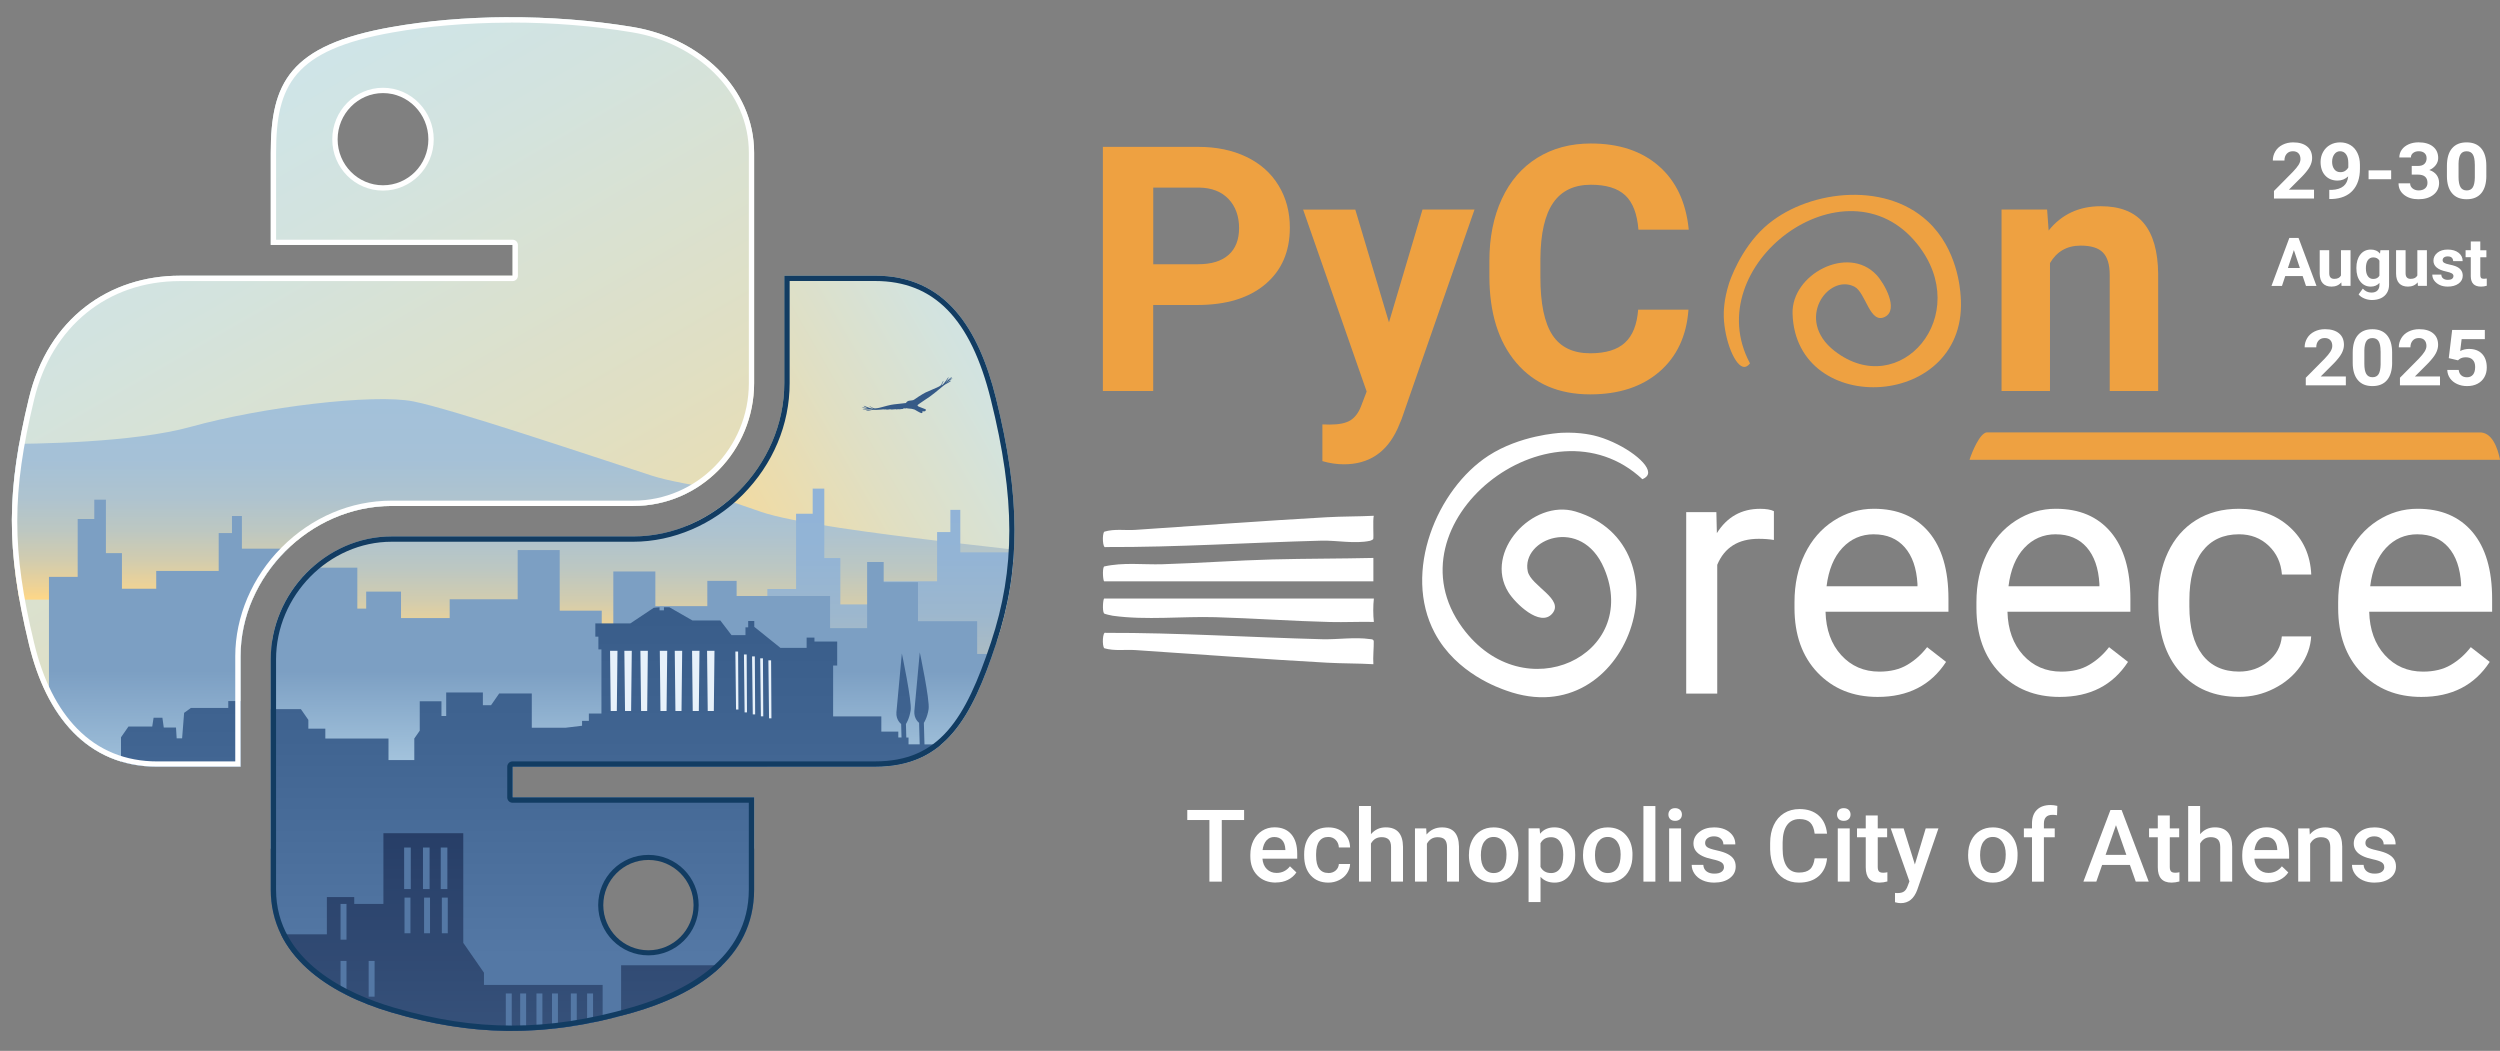
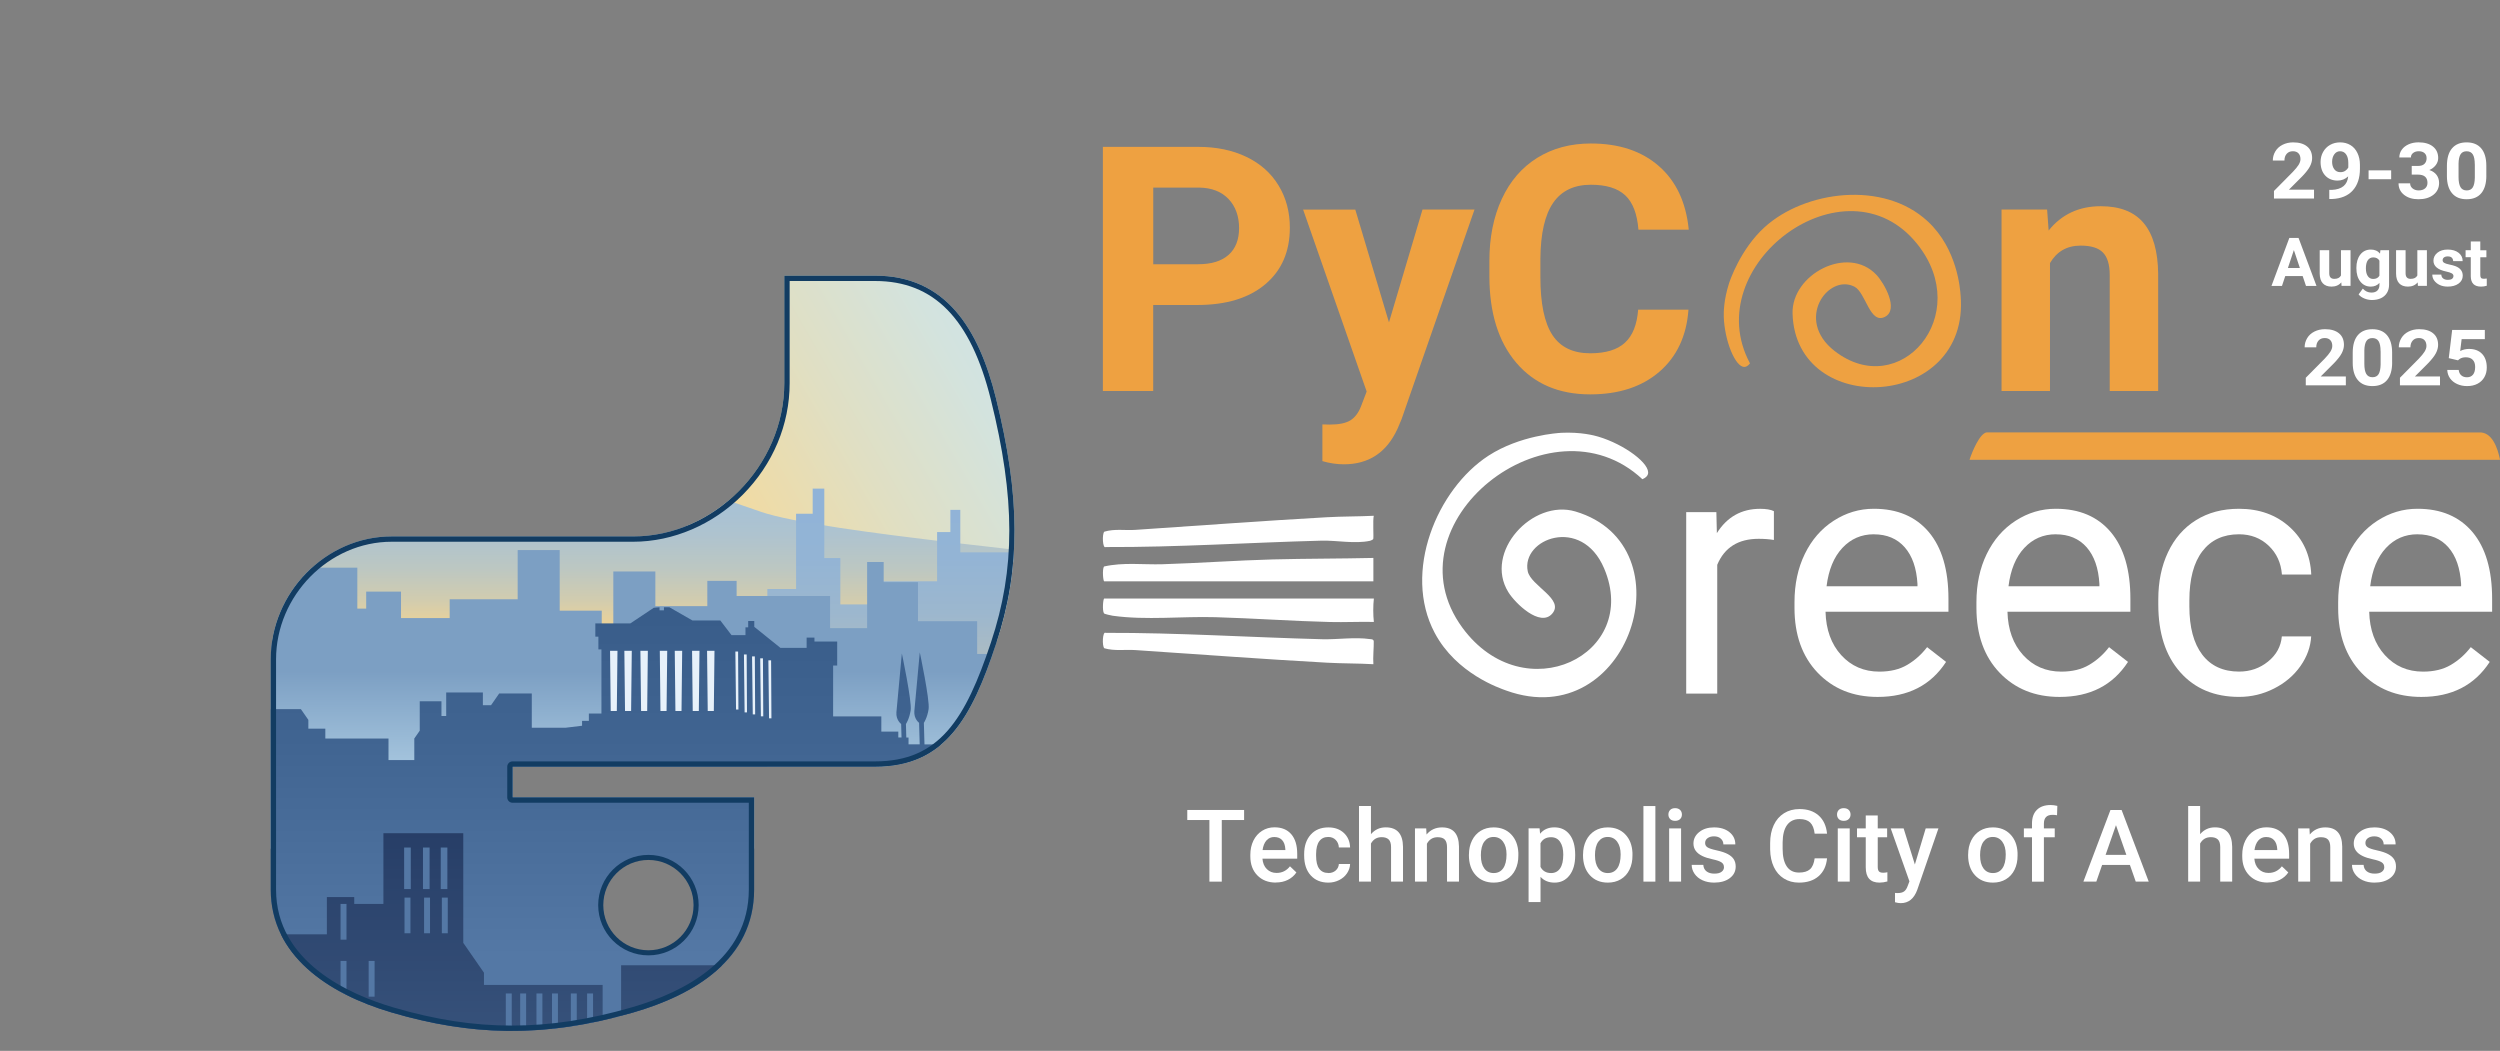
<svg xmlns="http://www.w3.org/2000/svg" id="Layer_1" version="1.1" viewBox="0 0 606.66 255">
  <rect x="0" y="0" width="606.66" height="255" fill="#808080" stroke="none" />
  <defs>
    <style>
      .st0 {
        fill: none;
      }

      .st1 {
        fill: url(#linear-gradient3);
      }

      .st2 {
        fill: url(#linear-gradient8);
      }

      .st3 {
        fill: url(#linear-gradient4);
      }

      .st4 {
        fill: url(#linear-gradient);
      }

      .st5 {
        clip-path: url(#clippath-1);
      }

      .st6 {
        fill: #fff;
      }

      .st7 {
        fill: #eea141;
      }

      .st8 {
        fill: #365a87;
      }

      .st9 {
        fill: #e7f1fa;
      }

      .st10 {
        fill: #5478a5;
      }

      .st11 {
        fill: url(#linear-gradient1);
      }

      .st11, .st12, .st13, .st14, .st15, .st16 {
        fill-rule: evenodd;
      }

      .st12 {
        fill: url(#linear-gradient2);
      }

      .st13 {
        fill: url(#linear-gradient7);
      }

      .st14 {
        fill: url(#linear-gradient5);
      }

      .st15 {
        fill: url(#linear-gradient6);
      }

      .st16 {
        fill: url(#linear-gradient9);
      }

      .st17 {
        fill: #123c62;
      }

      .st18 {
        clip-path: url(#clippath);
      }
    </style>
    <clipPath id="clippath">
-       <path class="st0" d="M123.08,4.17c-10.03.05-19.61.9-28.04,2.39-24.84,4.39-29.34,13.57-29.34,30.51v22.37h58.69v7.46H43.67c-17.06,0-31.99,10.25-36.66,29.75-5.39,22.35-5.63,36.3,0,59.65,4.17,17.37,14.13,29.75,31.19,29.75h20.18v-26.81c0-19.37,16.76-36.46,36.66-36.46h58.62c16.32,0,29.34-13.44,29.34-29.82v-55.88c0-15.91-13.42-27.85-29.34-30.51-10.08-1.68-20.54-2.44-30.58-2.39h0Z" />
-     </clipPath>
+       </clipPath>
    <linearGradient id="linear-gradient" x1="187.07" y1="99.34" x2="27.86" y2="375.12" gradientTransform="translate(0 324.33) scale(1 -1)" gradientUnits="userSpaceOnUse">
      <stop offset="0" stop-color="#ffd786" />
      <stop offset=".14" stop-color="#f3da9e" />
      <stop offset=".4" stop-color="#e0dfc3" />
      <stop offset=".63" stop-color="#d3e3de" />
      <stop offset=".84" stop-color="#cbe5ef" />
      <stop offset="1" stop-color="#c9e6f5" />
    </linearGradient>
    <linearGradient id="linear-gradient1" x1="165.27" y1="178.82" x2="165.27" y2="227.48" gradientTransform="translate(0 324.33) scale(1 -1)" gradientUnits="userSpaceOnUse">
      <stop offset="0" stop-color="#ffd786" />
      <stop offset=".07" stop-color="#ecd297" />
      <stop offset=".2" stop-color="#d1ccaf" />
      <stop offset=".35" stop-color="#bcc7c2" />
      <stop offset=".51" stop-color="#aec3cf" />
      <stop offset=".7" stop-color="#a5c1d7" />
      <stop offset="1" stop-color="#a3c1da" />
    </linearGradient>
    <linearGradient id="linear-gradient2" x1="123.4" y1="110.82" x2="123.4" y2="203.08" gradientTransform="translate(0 324.33) scale(1 -1)" gradientUnits="userSpaceOnUse">
      <stop offset="0" stop-color="#c9e6f5" />
      <stop offset=".55" stop-color="#7c9fc3" />
      <stop offset="1" stop-color="#7c9fc3" />
    </linearGradient>
    <linearGradient id="linear-gradient3" x1="165.84" y1="31.48" x2="165.84" y2="186.57" gradientTransform="translate(0 324.33) scale(1 -1)" gradientUnits="userSpaceOnUse">
      <stop offset="0" stop-color="#5478a5" />
      <stop offset=".39" stop-color="#5478a5" />
      <stop offset=".73" stop-color="#406491" />
      <stop offset="1" stop-color="#365a87" />
    </linearGradient>
    <clipPath id="clippath-1">
      <path class="st0" d="M190.32,66.9v26.06c0,20.2-17.13,37.21-36.66,37.21h-58.62c-16.06,0-29.34,13.74-29.34,29.82v55.88c0,15.91,13.83,25.26,29.34,29.82,18.58,5.46,36.39,6.45,58.62,0,14.78-4.28,29.34-12.89,29.34-29.82v-22.37h-58.62v-7.46h87.97c17.06,0,23.41-11.9,29.34-29.75,6.13-18.38,5.87-36.06,0-59.65-4.22-16.98-12.27-29.75-29.34-29.75h-22.03Z" />
    </clipPath>
    <linearGradient id="linear-gradient4" x1="-657.29" y1="-26.68" x2="-726.58" y2="93.35" gradientTransform="translate(182.9 788.01) rotate(90) scale(1 -1)" gradientUnits="userSpaceOnUse">
      <stop offset="0" stop-color="#ffd786" />
      <stop offset=".14" stop-color="#f3da9e" />
      <stop offset=".4" stop-color="#e0dfc3" />
      <stop offset=".63" stop-color="#d3e3de" />
      <stop offset=".84" stop-color="#cbe5ef" />
      <stop offset="1" stop-color="#c9e6f5" />
    </linearGradient>
    <linearGradient id="linear-gradient5" x1="191.72" y1="168.65" x2="191.72" y2="219.58" gradientTransform="translate(0 324.33) scale(1 -1)" gradientUnits="userSpaceOnUse">
      <stop offset="0" stop-color="#ffd786" />
      <stop offset=".07" stop-color="#ecd297" />
      <stop offset=".2" stop-color="#d1ccaf" />
      <stop offset=".35" stop-color="#bcc7c2" />
      <stop offset=".51" stop-color="#aec3cf" />
      <stop offset=".7" stop-color="#a5c1d7" />
      <stop offset="1" stop-color="#a3c1da" />
    </linearGradient>
    <linearGradient id="linear-gradient6" x1="297.74" y1="133.87" x2="297.74" y2="205.76" gradientTransform="translate(0 324.33) scale(1 -1)" gradientUnits="userSpaceOnUse">
      <stop offset="0" stop-color="#ffd786" />
      <stop offset=".11" stop-color="#e2cd9a" />
      <stop offset=".26" stop-color="#c4c4b0" />
      <stop offset=".42" stop-color="#adbcc2" />
      <stop offset=".58" stop-color="#9cb7ce" />
      <stop offset=".77" stop-color="#93b4d5" />
      <stop offset="1" stop-color="#90b3d8" />
    </linearGradient>
    <linearGradient id="linear-gradient7" x1="137.46" y1="118.39" x2="137.46" y2="196.66" gradientTransform="translate(0 324.33) scale(1 -1)" gradientUnits="userSpaceOnUse">
      <stop offset="0" stop-color="#c9e6f5" />
      <stop offset=".55" stop-color="#7c9fc3" />
      <stop offset="1" stop-color="#7c9fc3" />
    </linearGradient>
    <linearGradient id="linear-gradient8" x1="165.5" y1="31.87" x2="165.5" y2="186.96" gradientTransform="translate(0 324.33) scale(1 -1)" gradientUnits="userSpaceOnUse">
      <stop offset="0" stop-color="#5478a5" />
      <stop offset=".39" stop-color="#5478a5" />
      <stop offset=".73" stop-color="#406491" />
      <stop offset="1" stop-color="#365a87" />
    </linearGradient>
    <linearGradient id="linear-gradient9" x1="124.53" y1="26.17" x2="124.53" y2="122.14" gradientTransform="translate(0 324.33) scale(1 -1)" gradientUnits="userSpaceOnUse">
      <stop offset="0" stop-color="#5478a5" />
      <stop offset=".15" stop-color="#476793" />
      <stop offset=".36" stop-color="#3a5780" />
      <stop offset=".51" stop-color="#36517a" />
      <stop offset="1" stop-color="#273e67" />
    </linearGradient>
  </defs>
  <g>
    <g class="st18">
      <g>
        <g>
          <path class="st4" d="M8.44,209.78c-3.92,0-7.12-3.19-7.12-7.12V-19.74c.01-3.93,3.2-7.12,7.12-7.12h203.07c3.93,0,7.12,3.19,7.12,7.12v222.4c0,3.93-3.19,7.12-7.12,7.12H8.44ZM92.94,21.94c-6.43,0-11.66,5.32-11.66,11.87s5.23,11.8,11.66,11.8,11.66-5.29,11.66-11.8-5.23-11.87-11.66-11.87Z" />
          <path class="st6" d="M211.52-26.22c3.57,0,6.47,2.9,6.47,6.47v222.4c0,3.57-2.9,6.47-6.47,6.47H8.44c-3.57,0-6.47-2.9-6.47-6.47V-19.74c0-3.57,2.9-6.47,6.47-6.47h203.07M92.94,46.25c6.79,0,12.31-5.58,12.31-12.44s-5.52-12.51-12.31-12.51-12.31,5.61-12.31,12.51,5.52,12.44,12.31,12.44M211.52-27.51H8.44c-4.27,0-7.76,3.49-7.76,7.77v222.4c0,4.27,3.49,7.77,7.77,7.77h203.07c4.27,0,7.77-3.49,7.77-7.77V-19.74c-.01-4.28-3.5-7.77-7.77-7.77h0ZM92.94,44.96c-6.08,0-11.01-4.98-11.01-11.15s4.93-11.22,11.01-11.22,11.01,5.03,11.01,11.22-4.95,11.15-11.01,11.15h0Z" />
        </g>
        <path class="st11" d="M158.16,115.42c-15.41-5.01-48.2-16.08-57.84-18.01s-36.84,1.39-54.02,6.16C32.4,107.43,8.59,107.75,0,107.73v37.78h330.54c-11.08-.13-47.42-12.92-71.1-16.59-23.68-3.66-85.87-8.49-101.28-13.5Z" />
        <polygon class="st12" points="234.93 176.55 234.93 157.82 223.06 157.82 223.06 148.45 208.7 148.45 208.7 137.28 200.39 137.28 200.39 131.52 196.36 131.52 196.36 150.43 187.37 150.43 187.37 141.25 164.7 141.25 164.7 136.92 157.59 136.92 157.59 144.13 144.97 144.13 144.97 134.22 134.78 134.22 134.78 153.08 131.96 153.08 131.96 145.44 121.76 145.44 121.76 128.1 111.57 128.1 111.57 142.18 95.06 142.18 95.06 147.55 83.26 147.55 83.26 139.99 74.8 139.99 74.8 144.85 72.66 144.85 72.66 133.14 58.7 133.14 58.7 125.21 56.29 125.21 56.29 129.36 53.07 129.36 53.07 138.54 37.91 138.54 37.91 142.87 29.59 142.87 29.59 134.22 25.7 134.22 25.7 121.25 22.88 121.25 22.88 125.94 18.85 125.94 18.85 139.99 11.88 139.99 11.88 213.51 234.93 213.51 234.93 176.55" />
        <g>
          <path class="st1" d="M219.01,176.1s-1.32-.95-1.15-2.85c.16-1.9,1.32-14.25,1.32-14.25,0,0,2.47,11.64,2.14,13.78s-1.15,3.33-1.15,3.33l.09,3.28h.54v1.66h2.71l-.15-5.23s-1.32-.95-1.15-2.85c.16-1.9,1.32-14.25,1.32-14.25,0,0,2.47,11.64,2.14,13.78s-1.15,3.33-1.15,3.33l.15,5.23h9.24v1.42l6.1.48.25-.83s9.97.59,11.45.83,4.86,2.49,4.86,2.49l7.17.95,9.56,1.07.33,19.71s4.12,1.9,5.11,4.04,5.93,9.5,5.93,10.93,1.48,4.51,1.48,4.51l7.09,3.33,9.07,57.72H29.36v-108.79l1.81-2.61h5.77l.33-2.14h2.14l.33,2.38h2.97l.16,2.61h1.32l.49-6.18,1.65-1.19h9.06v-1.66h6.59v2.38h11.37l1.81,2.61v2.14h4.12v2.38h15.33v5.23h6.26v-5.23l1.32-1.9v-7.13h5.27v3.56h1.15v-5.7h8.9v3.09h1.98l1.98-2.85h7.91v8.31h8.24l3.96-.48v-1.19h1.65v-1.78h3.05v-15.56h-.74v-3.09h-.74v-3.21h8.49l5.69-3.8,1.4-.12v.74h1.07v-.74h1.32l5.6,3.21h6.76l2.72,3.56h3.38v-1.9h.66v-1.54h1.48v1.42l6.35,5.11h6.35v-2.49h1.9v.95h5.52v5.82h-.99v12.35h11.7v3.68h4.12v1.43h.78l-.09-3.28h0Z" />
          <path class="st9" d="M186.78,160.63h.66l.08,14.07h-.58l-.16-14.07h0ZM171.89,158.32h1.81l-.16,14.61h-1.48l-.16-14.61h0ZM168.25,158.32h1.81l-.16,14.61h-1.48l-.16-14.61h0ZM164.05,158.32h1.81l-.16,14.61h-1.48l-.16-14.61h0ZM160.42,158.32h1.81l-.16,14.61h-1.48l-.16-14.61h0ZM155.72,158.32h1.81l-.16,14.61h-1.48l-.17-14.61ZM151.83,158.32h1.81l-.16,14.61h-1.48l-.16-14.61h0ZM148.35,158.32h1.81l-.16,14.61h-1.48l-.16-14.61h0ZM178.77,158.49h.66l.08,14.07h-.58l-.16-14.07ZM180.85,159.21h.66l.08,14.07h-.58l-.16-14.07ZM182.83,159.68h.66l.08,14.07h-.58l-.17-14.07h0ZM184.8,160.16h.66l.08,14.07h-.58l-.16-14.07h0Z" />
        </g>
        <path class="st6" d="M123.95,5.47c10.09,0,20.02.8,29.5,2.38,7.71,1.28,14.79,4.81,19.95,9.93,5.44,5.4,8.32,12.08,8.32,19.3v55.88c0,15.73-12.58,28.53-28.05,28.53h-58.62c-9.93,0-19.41,4.03-26.71,11.35-7.15,7.16-11.25,16.79-11.25,26.41v25.52h-18.88c-7.77,0-14.33-2.68-19.5-7.97-4.79-4.9-8.3-11.89-10.43-20.79-5.45-22.62-5.45-36.42,0-59.04,4.25-17.74,17.82-28.76,35.4-28.76h80.71c.71,0,1.29-.58,1.29-1.29v-7.46c0-.71-.58-1.29-1.29-1.29h-57.39v-21.07c0-16.42,4.23-24.98,28.28-29.23,8.52-1.51,18.15-2.33,27.83-2.37h.86M123.95,4.17h-.87c-10.03.05-19.61.9-28.04,2.39-24.84,4.39-29.34,13.57-29.34,30.51v22.37h58.69v7.46H43.67c-17.06,0-31.99,10.25-36.66,29.75-5.39,22.35-5.63,36.3,0,59.65,4.17,17.37,14.13,29.75,31.19,29.75h20.18v-26.81c0-19.37,16.76-36.46,36.66-36.46h58.62c16.32,0,29.34-13.44,29.34-29.82v-55.88c0-15.91-13.42-27.85-29.34-30.51-9.79-1.63-19.94-2.4-29.71-2.4h0Z" />
      </g>
    </g>
    <g class="st5">
      <g>
        <rect class="st3" x="166.76" y="40.42" width="95.16" height="113.52" rx="6.75" ry="6.75" />
        <path class="st14" d="M184.61,124.18c-15.41-5.25-48.2-16.82-57.84-18.84-9.65-2.02-36.84,1.45-54.02,6.45-13.9,4.04-37.71,4.37-46.3,4.35v39.54h330.54c-11.08-.14-47.42-13.53-71.1-17.36s-85.87-8.89-101.28-14.13h0Z" />
        <polygon class="st15" points="409.26 190.45 409.26 166.11 397.39 166.11 397.39 153.93 383.03 153.93 383.03 139.41 374.72 139.41 374.72 131.92 370.69 131.92 370.69 156.51 361.7 156.51 361.7 144.57 339.03 144.57 339.03 138.95 331.91 138.95 331.91 148.31 319.3 148.31 319.3 135.43 309.11 135.43 309.11 159.95 306.29 159.95 306.29 150.02 296.09 150.02 296.09 127.47 285.89 127.47 285.89 145.77 269.39 145.77 269.39 152.76 257.58 152.76 257.58 142.93 249.13 142.93 249.13 149.25 246.99 149.25 246.99 134.03 233.03 134.03 233.03 123.73 230.62 123.73 230.62 129.11 227.4 129.11 227.4 141.05 212.24 141.05 212.24 146.67 203.92 146.67 203.92 135.43 200.03 135.43 200.03 118.57 197.21 118.57 197.21 124.66 193.18 124.66 193.18 142.93 186.21 142.93 186.21 190.46 409.26 190.46 409.26 190.45" />
        <polygon class="st13" points="248.99 174.58 248.99 158.69 237.12 158.69 237.12 150.74 222.76 150.74 222.76 141.27 214.44 141.27 214.44 136.38 210.42 136.38 210.42 152.43 201.43 152.43 201.43 144.63 178.75 144.63 178.75 140.96 171.64 140.96 171.64 147.08 159.03 147.08 159.03 138.67 148.83 138.67 148.83 154.67 146.02 154.67 146.02 148.19 135.82 148.19 135.82 133.48 125.62 133.48 125.62 145.42 109.12 145.42 109.12 149.98 97.31 149.98 97.31 143.56 88.86 143.56 88.86 147.69 86.71 147.69 86.71 137.75 72.76 137.75 72.76 131.03 70.34 131.03 70.34 134.55 67.12 134.55 67.12 142.34 51.96 142.34 51.96 146.01 43.64 146.01 43.64 138.67 39.75 138.67 39.75 127.67 36.94 127.67 36.94 131.64 32.91 131.64 32.91 143.56 25.93 143.56 25.93 205.94 248.99 205.94 248.99 174.58" />
        <path class="st2" d="M292.91,229.57l-7.09-3.33s-1.48-3.09-1.48-4.51-4.94-8.79-5.93-10.93-5.11-4.04-5.11-4.04l-.33-19.71-9.56-1.07-7.17-.95s-3.38-2.26-4.86-2.49c-1.48-.24-11.45-.83-11.45-.83l-.25.83-6.1-.48v-1.42h-9.24l-.15-5.23s.82-1.19,1.15-3.33c.33-2.14-2.14-13.78-2.14-13.78,0,0-1.15,12.35-1.32,14.25-.16,1.9,1.15,2.85,1.15,2.85l.15,5.23h-2.71v-1.66h-.54l-.09-3.28s.82-1.19,1.15-3.33c.33-2.14-2.14-13.78-2.14-13.78,0,0-1.15,12.35-1.32,14.25-.16,1.9,1.15,2.85,1.15,2.85l.09,3.28h-.78v-1.43h-4.12v-3.68h-11.7v-12.35h.99v-5.82h-5.52v-.95h-1.9v2.49h-6.35l-6.35-5.11v-1.42h-1.48v1.54h-.66v1.9h-3.38l-2.72-3.56h-6.76l-5.6-3.21h-1.32v.74h-1.07v-.74l-1.4.12-5.69,3.8h-8.49v3.21h.74v3.09h.74v15.56h-3.05v1.78h-1.65v1.19l-3.96.48h-8.24v-8.31h-7.91l-1.98,2.85h-1.98v-3.09h-8.9v5.7h-1.15v-3.56h-5.27v7.13l-1.32,1.9v5.23h-6.26v-5.23h-15.33v-2.38h-4.12v-2.14l-1.81-2.61h-11.37v-2.38h-6.59v1.66h-9.06l-1.65,1.19-.49,6.18h-1.32l-.16-2.61h-2.97l-.33-2.38h-2.14l-.33,2.14h-5.77l-1.81,2.61v108.79h272.94l-9.07-57.72h.01ZM157.35,230.79c-6.08,0-11.01-4.98-11.01-11.15s4.93-11.22,11.01-11.22,11.01,5.03,11.01,11.22-4.95,11.15-11.01,11.15Z" />
        <path class="st9" d="M186.46,160.24h.66l.08,14.07h-.58l-.16-14.07ZM171.57,157.92h1.81l-.16,14.61h-1.48l-.16-14.61h0ZM167.93,157.92h1.81l-.16,14.61h-1.48l-.16-14.61h0ZM163.73,157.92h1.81l-.16,14.61h-1.48l-.16-14.61h0ZM160.1,157.92h1.81l-.16,14.61h-1.48l-.16-14.61h0ZM155.4,157.92h1.81l-.16,14.61h-1.48l-.17-14.61ZM151.5,157.92h1.81l-.16,14.61h-1.48l-.16-14.61h0ZM148.03,157.92h1.81l-.16,14.61h-1.48l-.16-14.61h0ZM178.45,158.1h.66l.08,14.07h-.58l-.16-14.07h0ZM180.53,158.81h.66l.08,14.07h-.58l-.16-14.07ZM182.51,159.29h.66l.08,14.07h-.58l-.17-14.07h0ZM184.48,159.76h.66l.08,14.07h-.58l-.16-14.07h0Z" />
        <g>
          <polygon class="st16" points="7.2 298.16 7.2 216.91 12.4 216.91 12.94 209.67 14.73 209.67 14.73 206.05 21.55 206.05 21.55 217.17 32.31 217.17 32.31 226.73 79.32 226.73 79.32 217.68 85.96 217.68 85.96 219.36 93.04 219.36 93.04 202.19 112.42 202.19 112.42 228.8 117.44 236.04 117.44 239.01 146.24 239.01 146.24 246.89 150.72 246.89 150.72 234.23 184.99 234.23 184.99 242.76 195.4 242.76 195.4 236.3 197.55 233.19 219.8 233.19 219.8 239.91 224.82 239.91 224.82 236.81 230.38 236.81 241.86 236.81 241.86 298.16 7.2 298.16" />
          <path class="st10" d="M82.64,219.36h1.44v8.66h-1.44v-8.66ZM17.33,206.96h1.44v11.37h-1.44v-11.37ZM17.33,220.53h1.44v11.37h-1.44v-11.37h0ZM22.27,220.53h1.44v11.37h-1.44v-11.37h0ZM27.2,220.53h1.44v11.37h-1.44v-11.37h0ZM67.93,233.19h1.44v8.66h-1.44v-8.66ZM61.29,233.19h1.44v8.66h-1.44v-8.66ZM54.2,233.19h1.44v8.66h-1.44v-8.66ZM98.07,205.66h1.61v10.08h-1.61v-10.08ZM102.64,205.66h1.61v10.08h-1.61v-10.08ZM106.95,205.66h1.61v10.08h-1.61v-10.08ZM98.16,217.81h1.44v8.66h-1.44v-8.66ZM102.91,217.81h1.44v8.66h-1.44v-8.66ZM107.22,217.81h1.44v8.66h-1.44v-8.66ZM122.74,241.08h1.44v8.66h-1.44v-8.66ZM126.23,241.08h1.44v8.66h-1.44v-8.66ZM130.18,241.08h1.44v8.66h-1.44v-8.66ZM133.95,241.08h1.44v8.66h-1.44v-8.66ZM138.52,241.08h1.44v8.66h-1.44v-8.66ZM142.47,241.08h1.44v8.66h-1.44v-8.66ZM200.96,236.68h1.44v8.66h-1.44v-8.66ZM204.46,236.68h1.44v8.66h-1.44v-8.66ZM207.96,236.68h1.44v8.66h-1.44v-8.66ZM211.45,236.68h1.44v8.66h-1.44v-8.66ZM214.95,236.68h1.44v8.66h-1.44v-8.66ZM217.64,236.68h1.44v8.66h-1.44v-8.66ZM82.64,233.19h1.44v8.66h-1.44v-8.66ZM89.46,233.19h1.44v8.66h-1.44v-8.66Z" />
        </g>
-         <path class="st8" d="M223.8,99.79c.11.1.1.56-.29.44-.39-.12-1.55-.83-1.55-.83,0,0-.86-.27-1.15-.23-.15.02-.87-.11-.87-.11,0,0-.28.14-.6,0-.26.28-.48.19-.48.19,0,0-.69.13-.97.04-.21.14-.63.01-.63.01,0,0-.47.09-.58.05-.2.09-.69-.03-.69-.03,0,0-.88.16-1.02.03-.17.05-.65-.01-.65-.01,0,0-.57.08-.79.07-.22,0-.57.04-.82.05-.24.02-.53,0-.68-.02-.15-.03-.24.02-.49.06-.26.04-1.65.36-1.31.15s1.96-.23,1.26-.33c-.72.05-1.11.08-1.48.05s-.88-.06-.59-.14c.29-.08,1.6.13,1.1,0-.5-.12-1.67-.39-1.31-.39s1.66.35,1.22.17-1.09-.6-.75-.52.72.32,1.23.47c.52.14,1.22.33.9.15-.35-.14-1.01-.58-.79-.54.21.04.75.57,1.42.53s1.33-.24,1.67-.33c.34-.09,2.01-.57,2.8-.64l2.94-.33s.2-.49.8-.56c.61-.08.98-.1,1.16-.25.18-.15,1.88-1.29,2.8-1.75.92-.45,2.87-1.2,3.29-1.46.2-.13.29-.17.37-.25s.13-.18.26-.44l.34-.67s.1.06,0,.26c-.09.2-.42.85-.42.85,0,0,.43-.15,1-1.02.56-.87.72-1.04.74-.93.02.1-.67,1.14-.67,1.14,0,0,1.47-1.47,1.46-1.15-.45.41-.72.71-.72.71,0,0,.83-.63.86-.46-.33.31-1.85,1.27-1.85,1.27,0,0,1.48-.88,1.48-.68s-1.32.78-1.7,1.1c-.38.32-1.27,1.04-2.22,1.82-.96.77-1.43,1.09-2.31,1.66-.89.56-1.89,1.32-1.89,1.32,0,0,.08.27.31.36.22.09,1.14.46,1.42.55.29.08.37.24.31.31s-.08.28-.35.29-.53-.03-.53-.03h0Z" />
        <path class="st17" d="M212.35,68.19c14.29,0,23.22,9.14,28.09,28.77,5.97,24,5.98,41.07.03,58.93-6.22,18.72-12.54,28.87-28.12,28.87h-87.97c-.71,0-1.29.58-1.29,1.29v7.46c0,.71.58,1.29,1.29,1.29h57.33v21.07c0,16.82-15.45,24.83-28.41,28.58-10.26,2.98-19.79,4.42-29.13,4.42s-18.5-1.41-28.76-4.42c-10.61-3.12-28.42-10.99-28.42-28.58v-55.88c0-15.46,12.85-28.53,28.05-28.53h58.62c9.69,0,19.38-4.16,26.58-11.41,7.34-7.4,11.38-17.02,11.38-27.09v-24.77h20.73M212.35,66.9h-22.03v26.06c0,20.2-17.13,37.21-36.66,37.21h-58.62c-16.06,0-29.34,13.74-29.34,29.82v55.88c0,15.91,13.83,25.26,29.34,29.82,9.67,2.84,19.14,4.47,29.13,4.47,9.2,0,18.84-1.38,29.5-4.47,14.78-4.28,29.34-12.89,29.34-29.82v-22.37h-58.62v-7.46h87.97c17.06,0,23.41-11.9,29.34-29.75,6.13-18.38,5.87-36.06,0-59.65-4.22-16.98-12.27-29.75-29.34-29.75h-.01Z" />
        <path class="st17" d="M157.35,208.68c6.04,0,10.96,4.92,10.96,10.96s-4.92,10.96-10.96,10.96-10.96-4.92-10.96-10.96,4.92-10.96,10.96-10.96M157.35,207.45c-6.73,0-12.19,5.46-12.19,12.19s5.46,12.19,12.19,12.19,12.19-5.46,12.19-12.19-5.46-12.19-12.19-12.19h0Z" />
      </g>
    </g>
  </g>
  <g>
    <g>
      <path class="st7" d="M279.84,74.01v20.88h-12.21v-59.25h23.11c4.45,0,8.36.81,11.74,2.44,3.38,1.63,5.97,3.94,7.79,6.94s2.73,6.41,2.73,10.23c0,5.81-1.99,10.38-5.96,13.73s-9.48,5.03-16.5,5.03c0,0-10.7,0-10.7,0ZM279.84,64.12h10.91c3.23,0,5.69-.76,7.39-2.28s2.54-3.69,2.54-6.51-.85-5.25-2.56-7.04-4.07-2.71-7.08-2.77h-11.19v18.6h-.01Z" />
      <path class="st7" d="M337.05,78.24l8.14-27.39h12.62l-17.7,50.87-.98,2.32c-2.63,5.75-6.97,8.63-13.02,8.63-1.71,0-3.45-.26-5.21-.77v-8.91l1.79.04c2.22,0,3.89-.34,4.99-1.02,1.1-.68,1.96-1.8,2.58-3.38l1.38-3.62-15.42-44.15h12.66l8.18,27.39h0Z" />
      <path class="st7" d="M409.73,75.15c-.46,6.38-2.82,11.39-7.06,15.06-4.25,3.66-9.84,5.49-16.79,5.49-7.6,0-13.57-2.56-17.93-7.67-4.35-5.11-6.53-12.13-6.53-21.06v-3.62c0-5.7,1-10.72,3.01-15.06s4.88-7.67,8.61-9.99c3.73-2.32,8.06-3.48,13-3.48,6.84,0,12.34,1.83,16.52,5.49s6.59,8.8,7.24,15.42h-12.21c-.3-3.83-1.36-6.6-3.19-8.32-1.83-1.72-4.62-2.58-8.36-2.58-4.07,0-7.11,1.46-9.13,4.37-2.02,2.92-3.06,7.44-3.11,13.57v4.48c0,6.4.97,11.08,2.91,14.04s5,4.44,9.18,4.44c3.77,0,6.58-.86,8.44-2.58,1.86-1.72,2.92-4.39,3.19-8,0,0,12.21,0,12.21,0Z" />
    </g>
    <g>
      <path class="st6" d="M430.46,131.03c-1.14-.19-2.38-.28-3.7-.28-4.94,0-8.29,2.1-10.05,6.31v31.25h-7.53v-44.03h7.32l.12,5.09c2.47-3.93,5.97-5.9,10.5-5.9,1.46,0,2.58.19,3.34.57v7h0Z" />
      <path class="st6" d="M455.65,169.12c-5.97,0-10.82-1.96-14.57-5.88-3.74-3.92-5.62-9.16-5.62-15.73v-1.38c0-4.37.83-8.27,2.5-11.7s4-6.12,7-8.06,6.25-2.91,9.75-2.91c5.72,0,10.17,1.89,13.35,5.66,3.17,3.77,4.76,9.17,4.76,16.2v3.13h-29.83c.11,4.34,1.38,7.85,3.8,10.52,2.43,2.67,5.51,4.01,9.26,4.01,2.66,0,4.91-.54,6.75-1.63,1.84-1.08,3.46-2.52,4.84-4.31l4.6,3.58c-3.69,5.67-9.22,8.5-16.6,8.5h0ZM454.72,129.65c-3.04,0-5.59,1.11-7.65,3.32s-3.34,5.31-3.83,9.3h22.06v-.57c-.22-3.83-1.25-6.79-3.09-8.89-1.85-2.1-4.34-3.15-7.49-3.15h0Z" />
      <path class="st6" d="M499.8,169.12c-5.97,0-10.82-1.96-14.57-5.88-3.74-3.92-5.62-9.16-5.62-15.73v-1.38c0-4.37.83-8.27,2.5-11.7s4-6.12,7-8.06,6.25-2.91,9.75-2.91c5.72,0,10.17,1.89,13.35,5.66,3.17,3.77,4.76,9.17,4.76,16.2v3.13h-29.83c.11,4.34,1.38,7.85,3.8,10.52,2.43,2.67,5.51,4.01,9.26,4.01,2.66,0,4.91-.54,6.75-1.63,1.84-1.08,3.46-2.52,4.84-4.31l4.6,3.58c-3.69,5.67-9.22,8.5-16.6,8.5h.01ZM498.87,129.65c-3.04,0-5.59,1.11-7.65,3.32s-3.34,5.31-3.83,9.3h22.06v-.57c-.22-3.83-1.25-6.79-3.09-8.89-1.85-2.1-4.34-3.15-7.49-3.15h0Z" />
      <path class="st6" d="M543.34,162.97c2.69,0,5.03-.81,7.04-2.44,2.01-1.63,3.12-3.66,3.34-6.1h7.12c-.14,2.52-1,4.92-2.6,7.2s-3.74,4.1-6.41,5.45c-2.67,1.36-5.5,2.03-8.48,2.03-6,0-10.76-2-14.3-6s-5.31-9.47-5.31-16.42v-1.26c0-4.29.79-8.1,2.36-11.43s3.83-5.93,6.78-7.77c2.94-1.84,6.42-2.77,10.44-2.77,4.94,0,9.04,1.48,12.31,4.44s5.01,6.8,5.23,11.52h-7.12c-.22-2.85-1.3-5.19-3.24-7.02s-4.33-2.75-7.18-2.75c-3.82,0-6.79,1.38-8.89,4.13-2.1,2.75-3.15,6.73-3.15,11.94v1.42c0,5.07,1.04,8.98,3.13,11.72s5.07,4.11,8.95,4.11h-.02Z" />
      <path class="st6" d="M587.58,169.12c-5.97,0-10.82-1.96-14.57-5.88-3.74-3.92-5.62-9.16-5.62-15.73v-1.38c0-4.37.83-8.27,2.5-11.7s4-6.12,7-8.06,6.25-2.91,9.75-2.91c5.72,0,10.17,1.89,13.35,5.66,3.17,3.77,4.76,9.17,4.76,16.2v3.13h-29.83c.11,4.34,1.38,7.85,3.8,10.52,2.43,2.67,5.51,4.01,9.26,4.01,2.66,0,4.91-.54,6.75-1.63,1.84-1.08,3.46-2.52,4.84-4.31l4.6,3.58c-3.69,5.67-9.22,8.5-16.6,8.5h.01ZM586.64,129.65c-3.04,0-5.59,1.11-7.65,3.32s-3.34,5.31-3.83,9.3h22.06v-.57c-.22-3.83-1.25-6.79-3.09-8.89-1.85-2.1-4.34-3.15-7.49-3.15h0Z" />
    </g>
    <path class="st6" d="M333.27,161.16c-.13-1.59.13-4.2.09-5.51-.02-.58-.7-.54-.88-.56-3.78-.54-7.77.12-11.58.03-17.51-.45-35.04-1.6-52.59-1.55-.76-.49-.92,3.2-.33,3.74,2.51.72,5.02.27,7.53.44,15.49,1.04,31,2.2,46.49,3.06,3.75.21,7.51.15,11.27.37v-.02Z" />
    <path class="st6" d="M333.39,145.24h-65.43c-.27,0-.52,2.9-.06,3.6.1.16,1.81.54,2.13.58,8.16,1.13,16.75.11,24.96.35,9.24.27,18.51.94,27.74,1.17,3.55.09,7.11-.1,10.66-.02-.2-1.69-.2-3.97,0-5.68h0Z" />
    <path class="st6" d="M333.27,135.39c-8.14.19-16.27.15-24.41.36-8.91.24-17.86.9-26.77,1.17-4.73.14-9.47-.52-14.19.55-.46.7-.21,3.6.06,3.6h65.31v-5.68h0Z" />
    <path class="st6" d="M333.39,125.16c-3.83.19-7.67.14-11.51.36-15.44.87-30.92,2.03-46.37,3.06-2.51.17-5.02-.31-7.53.44-.58.53-.42,4.22.33,3.73,17.46.07,34.91-1.1,52.34-1.55,3.82-.1,8.07.83,11.82.03.14-.03.74-.3.77-.43.13-.49-.14-4.64.13-5.64h.02Z" />
    <path class="st7" d="M418.29,76.71c.16,5.88,2.78,12.4,5.02,12.33.36-.01.82-.19,1.35-.86-12.76-23.8,23.17-50.63,40.55-29.01,13.92,17.31-4.21,38.34-20.06,25.97-9.69-7.56-1.53-18.77,4.81-15.6,2.84,1.42,3.74,9.22,7.44,7.35,3.45-1.74-.12-8.16-2.09-10.23-6.9-7.29-20.61-.12-20.32,9.45.75,25.56,43.15,23.34,40.78-4.43-.12-1.44-.72-11.24-7.99-17.98-10.8-10.01-29.84-7.38-39.54,1.4-5.95,5.38-8.53,13.21-8.67,13.66-1.33,4.18-1.29,7.19-1.27,7.95h0Z" />
    <path class="st6" d="M378.72,105.04c-.54.03-9.88.58-17.52,5.54-12.47,8.09-20.9,28.23-13.05,43,5.28,9.95,15.87,13.45,17.41,14.01,29.8,10.7,44.58-35.2,16.74-43.47-10.43-3.1-22.28,9.86-16.29,19.56,1.7,2.76,7.7,8.55,10.62,5.27,3.13-3.53-5.16-6.78-5.9-10.31-1.64-7.88,13.05-13.57,18.52-.74,8.96,21.01-19.4,34.78-34.35,14.46-18.67-25.38,21.24-57,43.65-36.07.89-.38,1.23-.84,1.34-1.23.73-2.44-5.67-7.22-12.07-9.11-.83-.24-4.12-1.17-9.1-.92h0Z" />
    <path class="st7" d="M606.66,111.57c-.52-2.71-1.88-6.85-5.11-6.63l-119.43-.02c-1.7.21-3.53,4.63-4.19,6.65h128.73Z" />
    <path class="st7" d="M496.76,50.85l.37,5.09c3.15-3.93,7.37-5.9,12.66-5.9,4.67,0,8.14,1.37,10.42,4.11s3.44,6.84,3.5,12.29v28.44h-11.76v-28.16c0-2.5-.54-4.31-1.63-5.43-1.08-1.13-2.89-1.69-5.41-1.69-3.31,0-5.79,1.41-7.45,4.23v31.05h-11.76v-44.03h11.07,0Z" />
  </g>
  <g>
    <path class="st6" d="M561.52,48.17h-9.71v-1.83l4.58-4.63c.63-.65,1.09-1.22,1.4-1.71.3-.49.45-.95.45-1.38,0-.6-.16-1.07-.48-1.41-.32-.34-.77-.51-1.36-.51-.64,0-1.14.21-1.5.62-.37.42-.55.96-.55,1.64h-2.82c0-.82.21-1.56.62-2.24s.99-1.21,1.75-1.59,1.6-.58,2.56-.58c1.46,0,2.59.33,3.4,1,.81.66,1.21,1.6,1.21,2.81,0,.66-.18,1.34-.54,2.03s-.99,1.49-1.87,2.41l-3.22,3.22h6.09v2.15h-.01Z" />
    <path class="st6" d="M569.82,42.8c-.73.68-1.59,1.02-2.57,1.02-1.25,0-2.25-.41-3-1.22s-1.13-1.91-1.13-3.3c0-.88.2-1.69.61-2.42.41-.73.97-1.31,1.7-1.72.73-.41,1.54-.61,2.45-.61s1.76.22,2.49.66,1.29,1.08,1.69,1.91c.4.83.61,1.78.61,2.85v.99c0,2.24-.59,4-1.76,5.28s-2.84,1.96-4.99,2.05h-.69v-2.21h.62c2.44-.11,3.77-1.2,3.97-3.27h0ZM567.94,41.78c.45,0,.84-.11,1.17-.33.33-.22.58-.49.74-.8v-1.1c0-.9-.18-1.6-.54-2.1s-.85-.75-1.46-.75c-.56,0-1.03.24-1.39.73s-.54,1.1-.54,1.84.18,1.33.53,1.8.85.71,1.49.71Z" />
    <path class="st6" d="M580.25,43.49h-5.48v-2.15h5.48v2.15Z" />
    <path class="st6" d="M585.25,40.27h1.5c.71,0,1.24-.17,1.58-.51.34-.34.52-.79.52-1.35s-.17-.96-.51-1.26-.81-.45-1.41-.45c-.54,0-.99.14-1.35.42s-.54.64-.54,1.09h-2.81c0-.7.2-1.33.6-1.89.4-.56.96-.99,1.67-1.31.72-.31,1.51-.47,2.37-.47,1.5,0,2.67.34,3.52,1.02.85.68,1.27,1.62,1.27,2.81,0,.61-.2,1.18-.59,1.7-.4.52-.91.91-1.56,1.19.8.27,1.39.68,1.78,1.22s.59,1.18.59,1.92c0,1.19-.46,2.15-1.38,2.87s-2.13,1.08-3.64,1.08c-1.41,0-2.57-.35-3.47-1.06-.9-.71-1.35-1.64-1.35-2.8h2.81c0,.5.2.92.6,1.24.4.32.89.48,1.47.48.67,0,1.19-.17,1.57-.5s.57-.78.57-1.33c0-1.34-.78-2.01-2.33-2.01h-1.49v-2.1Z" />
    <path class="st6" d="M603.35,42.61c0,1.86-.41,3.28-1.22,4.26s-2,1.48-3.56,1.48-2.72-.48-3.54-1.45c-.82-.97-1.24-2.35-1.25-4.15v-2.47c0-1.88.41-3.3,1.23-4.27.82-.97,2-1.46,3.54-1.46s2.72.48,3.54,1.44,1.24,2.34,1.25,4.15v2.47h.01ZM600.54,39.9c0-1.11-.16-1.92-.48-2.43s-.82-.76-1.5-.76-1.15.24-1.46.72-.48,1.24-.5,2.27v3.27c0,1.1.16,1.91.47,2.44s.82.8,1.51.8,1.18-.26,1.49-.77c.3-.51.46-1.29.48-2.34v-3.19h0Z" />
    <path class="st6" d="M569.24,93.5h-9.71v-1.83l4.58-4.63c.63-.65,1.09-1.22,1.4-1.71.3-.49.45-.95.45-1.38,0-.6-.16-1.07-.48-1.41-.32-.34-.77-.51-1.36-.51-.64,0-1.14.21-1.5.62-.37.42-.55.96-.55,1.64h-2.82c0-.82.21-1.56.62-2.24s.99-1.21,1.75-1.59,1.6-.58,2.56-.58c1.46,0,2.59.33,3.4,1,.81.66,1.21,1.6,1.21,2.81,0,.66-.18,1.34-.54,2.03s-.99,1.49-1.87,2.41l-3.22,3.22h6.09v2.15h-.01Z" />
    <path class="st6" d="M580.49,87.95c0,1.86-.41,3.28-1.22,4.26s-2,1.48-3.56,1.48-2.72-.48-3.54-1.45c-.82-.97-1.24-2.35-1.25-4.15v-2.47c0-1.88.41-3.3,1.23-4.27.82-.97,2-1.46,3.54-1.46s2.72.48,3.54,1.44,1.24,2.34,1.25,4.15v2.47h.01ZM577.68,85.23c0-1.11-.16-1.92-.48-2.43s-.82-.76-1.5-.76-1.15.24-1.46.72-.48,1.24-.5,2.27v3.27c0,1.1.16,1.91.47,2.44s.82.8,1.51.8,1.18-.26,1.49-.77c.3-.51.46-1.29.48-2.34v-3.19h0Z" />
    <path class="st6" d="M592.09,93.5h-9.71v-1.83l4.58-4.63c.63-.65,1.09-1.22,1.4-1.71.3-.49.45-.95.45-1.38,0-.6-.16-1.07-.48-1.41-.32-.34-.77-.51-1.36-.51-.64,0-1.14.21-1.5.62-.37.42-.55.96-.55,1.64h-2.82c0-.82.21-1.56.62-2.24s.99-1.21,1.75-1.59,1.6-.58,2.56-.58c1.46,0,2.59.33,3.4,1,.81.66,1.21,1.6,1.21,2.81,0,.66-.18,1.34-.54,2.03s-.99,1.49-1.87,2.41l-3.22,3.22h6.09v2.15h-.01Z" />
    <path class="st6" d="M594.23,86.9l.82-6.83h7.93v2.22h-5.63l-.35,2.89c.67-.34,1.38-.51,2.13-.51,1.35,0,2.41.4,3.17,1.19s1.15,1.9,1.15,3.33c0,.87-.19,1.64-.58,2.33s-.94,1.22-1.66,1.6-1.57.57-2.55.57c-.86,0-1.65-.16-2.38-.49-.73-.33-1.31-.79-1.74-1.39-.42-.6-.65-1.28-.68-2.04h2.78c.06.56.26.99.62,1.31s.82.47,1.39.47c.63,0,1.12-.22,1.47-.65.34-.43.51-1.05.51-1.84s-.2-1.35-.59-1.75-.96-.61-1.68-.61c-.67,0-1.21.17-1.62.5l-.27.24-2.24-.53h0Z" />
  </g>
  <g>
    <path class="st6" d="M558.76,66.99h-4.21l-.8,2.4h-2.55l4.34-11.66h2.23l4.36,11.66h-2.55l-.81-2.4ZM555.19,65.04h2.91l-1.46-4.36-1.45,4.36Z" />
    <path class="st6" d="M568.16,68.51c-.57.69-1.36,1.04-2.37,1.04-.93,0-1.64-.27-2.13-.8s-.74-1.32-.75-2.35v-5.68h2.31v5.6c0,.9.41,1.35,1.23,1.35s1.32-.27,1.62-.82v-6.14h2.32v8.66h-2.18l-.06-.88Z" />
    <path class="st6" d="M571.81,64.99c0-1.33.32-2.4.95-3.21.63-.81,1.49-1.22,2.56-1.22.95,0,1.69.33,2.22.98l.1-.82h2.1v8.38c0,.76-.17,1.42-.52,1.98-.34.56-.83.99-1.45,1.28-.62.29-1.36.44-2.19.44-.64,0-1.25-.13-1.86-.38-.6-.25-1.06-.58-1.37-.98l1.02-1.41c.58.65,1.28.97,2.1.97.61,0,1.09-.16,1.43-.49.34-.33.51-.79.51-1.4v-.46c-.53.6-1.24.9-2.11.9-1.04,0-1.88-.41-2.53-1.22-.64-.81-.96-1.89-.96-3.24v-.1ZM574.12,65.17c0,.79.16,1.4.47,1.85.31.45.75.67,1.3.67.71,0,1.21-.26,1.51-.79v-3.65c-.31-.53-.81-.79-1.5-.79-.55,0-.99.23-1.31.68-.32.45-.48,1.13-.48,2.04Z" />
    <path class="st6" d="M586.69,68.51c-.57.69-1.36,1.04-2.37,1.04-.93,0-1.64-.27-2.13-.8s-.74-1.32-.75-2.35v-5.68h2.31v5.6c0,.9.41,1.35,1.23,1.35s1.32-.27,1.62-.82v-6.14h2.32v8.66h-2.18l-.06-.88Z" />
    <path class="st6" d="M595.37,67c0-.28-.14-.51-.42-.67-.28-.16-.73-.31-1.35-.44-2.06-.43-3.09-1.31-3.09-2.63,0-.77.32-1.41.96-1.93.64-.52,1.47-.77,2.5-.77,1.1,0,1.98.26,2.64.78.66.52.99,1.19.99,2.02h-2.31c0-.33-.11-.6-.32-.82-.21-.22-.55-.32-1-.32-.39,0-.69.09-.91.26s-.32.4-.32.67c0,.26.12.46.36.62.24.16.65.29,1.23.41.58.12,1.06.24,1.46.39,1.22.45,1.83,1.23,1.83,2.33,0,.79-.34,1.43-1.02,1.92-.68.49-1.55.73-2.63.73-.73,0-1.37-.13-1.93-.39s-1-.61-1.33-1.06-.48-.94-.48-1.46h2.19c.02.41.17.73.46.94.28.22.66.33,1.14.33.44,0,.78-.08,1-.25s.34-.39.34-.66Z" />
    <path class="st6" d="M601.88,58.6v2.13h1.48v1.7h-1.48v4.32c0,.32.06.55.18.69.12.14.36.21.71.21.26,0,.48-.02.68-.06v1.75c-.45.14-.92.21-1.4.21-1.62,0-2.45-.82-2.48-2.46v-4.67h-1.26v-1.7h1.26v-2.13h2.31Z" />
  </g>
  <g>
    <path class="st6" d="M301.9,198.99h-5.42v14.95h-3v-14.95h-5.37v-2.44h13.79v2.44Z" />
    <path class="st6" d="M309.59,214.17c-1.84,0-3.33-.58-4.47-1.74-1.14-1.16-1.71-2.7-1.71-4.63v-.36c0-1.29.25-2.44.75-3.46.5-1.01,1.2-1.8,2.1-2.37s1.9-.85,3.01-.85c1.76,0,3.12.56,4.08,1.68.96,1.12,1.44,2.71,1.44,4.76v1.17h-8.44c.09,1.07.44,1.91,1.07,2.53s1.41.93,2.36.93c1.33,0,2.41-.54,3.25-1.61l1.56,1.49c-.52.77-1.21,1.37-2.07,1.8-.86.43-1.83.64-2.91.64ZM309.25,203.11c-.8,0-1.44.28-1.93.84-.49.56-.8,1.33-.94,2.33h5.53v-.21c-.06-.97-.32-1.71-.78-2.2-.45-.5-1.08-.75-1.89-.75Z" />
    <path class="st6" d="M322.33,211.86c.72,0,1.33-.21,1.8-.63s.73-.94.76-1.56h2.73c-.03.8-.28,1.55-.75,2.25-.47.7-1.11,1.25-1.91,1.65s-1.67.61-2.6.61c-1.81,0-3.24-.59-4.3-1.76s-1.59-2.79-1.59-4.85v-.3c0-1.97.53-3.54,1.58-4.72,1.05-1.18,2.48-1.77,4.3-1.77,1.54,0,2.79.45,3.75,1.34.97.9,1.47,2.07,1.52,3.53h-2.73c-.03-.74-.29-1.35-.76-1.83s-1.08-.72-1.81-.72c-.94,0-1.66.34-2.17,1.02-.51.68-.77,1.71-.78,3.1v.46c0,1.4.25,2.45.76,3.13.51.69,1.24,1.03,2.19,1.03Z" />
    <path class="st6" d="M332.68,202.42c.95-1.1,2.14-1.65,3.59-1.65,2.75,0,4.15,1.57,4.19,4.72v8.44h-2.9v-8.33c0-.89-.19-1.52-.58-1.89-.39-.37-.95-.56-1.7-.56-1.16,0-2.03.52-2.6,1.55v9.23h-2.9v-18.34h2.9v6.83Z" />
    <path class="st6" d="M346.09,201.02l.08,1.49c.96-1.15,2.21-1.73,3.76-1.73,2.69,0,4.06,1.54,4.11,4.62v8.54h-2.9v-8.37c0-.82-.18-1.43-.53-1.82-.35-.39-.93-.59-1.74-.59-1.17,0-2.04.53-2.61,1.59v9.19h-2.9v-12.92h2.73Z" />
    <path class="st6" d="M356.46,207.36c0-1.27.25-2.41.75-3.42.5-1.01,1.21-1.79,2.11-2.34.91-.55,1.95-.82,3.13-.82,1.74,0,3.16.56,4.24,1.68,1.09,1.12,1.67,2.61,1.76,4.47v.68c.01,1.27-.23,2.41-.72,3.42s-1.19,1.78-2.1,2.33c-.91.55-1.96.82-3.16.82-1.82,0-3.28-.61-4.38-1.82s-1.64-2.83-1.64-4.85v-.14ZM359.36,207.61c0,1.33.27,2.37.82,3.12.55.75,1.31,1.13,2.29,1.13s1.74-.38,2.29-1.15c.54-.76.82-1.88.82-3.36,0-1.31-.28-2.34-.84-3.1-.56-.76-1.32-1.15-2.29-1.15s-1.7.38-2.26,1.13c-.56.75-.84,1.88-.84,3.37Z" />
    <path class="st6" d="M382.24,207.61c0,2-.45,3.59-1.36,4.78-.91,1.19-2.12,1.79-3.65,1.79-1.42,0-2.55-.47-3.4-1.4v6.12h-2.9v-17.89h2.67l.12,1.31c.85-1.04,2.01-1.55,3.47-1.55,1.58,0,2.81.59,3.71,1.76.9,1.17,1.34,2.8,1.34,4.89v.18ZM379.35,207.36c0-1.29-.26-2.31-.77-3.07-.51-.76-1.25-1.13-2.2-1.13-1.19,0-2.04.49-2.56,1.47v5.73c.53,1,1.39,1.5,2.58,1.5.92,0,1.65-.37,2.17-1.12.52-.74.78-1.87.78-3.38Z" />
    <path class="st6" d="M384.15,207.36c0-1.27.25-2.41.75-3.42.5-1.01,1.21-1.79,2.11-2.34.91-.55,1.95-.82,3.13-.82,1.74,0,3.16.56,4.24,1.68,1.09,1.12,1.67,2.61,1.76,4.47v.68c.01,1.27-.23,2.41-.72,3.42s-1.19,1.78-2.1,2.33c-.91.55-1.96.82-3.16.82-1.82,0-3.28-.61-4.38-1.82s-1.64-2.83-1.64-4.85v-.14ZM387.05,207.61c0,1.33.27,2.37.82,3.12.55.75,1.31,1.13,2.29,1.13s1.74-.38,2.29-1.15c.54-.76.82-1.88.82-3.36,0-1.31-.28-2.34-.84-3.1-.56-.76-1.32-1.15-2.29-1.15s-1.7.38-2.26,1.13c-.56.75-.84,1.88-.84,3.37Z" />
    <path class="st6" d="M401.7,213.94h-2.9v-18.34h2.9v18.34Z" />
    <path class="st6" d="M404.86,197.66c0-.45.14-.82.42-1.11.28-.29.69-.44,1.21-.44s.93.15,1.22.44c.29.29.43.66.43,1.11s-.14.8-.43,1.09c-.29.29-.69.44-1.22.44s-.93-.15-1.21-.44c-.28-.29-.42-.66-.42-1.09ZM407.94,213.94h-2.9v-12.92h2.9v12.92Z" />
    <path class="st6" d="M418.34,210.42c0-.52-.21-.91-.64-1.18s-1.13-.51-2.12-.72c-.99-.21-1.81-.47-2.47-.79-1.45-.7-2.17-1.71-2.17-3.04,0-1.11.47-2.04,1.41-2.79.94-.75,2.13-1.12,3.58-1.12,1.54,0,2.79.38,3.74,1.15.95.76,1.43,1.75,1.43,2.97h-2.9c0-.56-.21-1.02-.62-1.39s-.96-.56-1.65-.56c-.64,0-1.16.15-1.56.44-.4.29-.6.69-.6,1.18,0,.45.19.79.56,1.04.37.25,1.13.5,2.27.75,1.14.25,2.03.55,2.68.9.65.35,1.13.76,1.44,1.25s.47,1.07.47,1.77c0,1.16-.48,2.1-1.44,2.82-.96.72-2.23,1.08-3.79,1.08-1.06,0-2-.19-2.83-.57-.83-.38-1.47-.91-1.93-1.58-.46-.67-.69-1.39-.69-2.16h2.82c.04.68.3,1.21.78,1.58s1.11.55,1.9.55,1.35-.14,1.74-.44c.4-.29.6-.67.6-1.14Z" />
    <path class="st6" d="M443.36,208.28c-.18,1.86-.86,3.3-2.05,4.34-1.19,1.04-2.78,1.56-4.76,1.56-1.38,0-2.6-.33-3.66-.99-1.06-.66-1.87-1.59-2.44-2.8s-.87-2.62-.9-4.21v-1.62c0-1.64.29-3.08.87-4.33.58-1.25,1.42-2.21,2.5-2.89,1.09-.68,2.34-1.01,3.77-1.01,1.92,0,3.46.52,4.63,1.56s1.85,2.51,2.04,4.41h-3.01c-.14-1.25-.51-2.15-1.09-2.71-.58-.55-1.44-.83-2.57-.83-1.31,0-2.32.48-3.03,1.44-.7.96-1.06,2.37-1.08,4.22v1.54c0,1.88.34,3.31,1.01,4.3s1.66,1.48,2.96,1.48c1.19,0,2.08-.27,2.67-.8s.97-1.42,1.13-2.66h3.01Z" />
    <path class="st6" d="M445.78,197.66c0-.45.14-.82.42-1.11.28-.29.69-.44,1.21-.44s.93.15,1.22.44c.29.29.43.66.43,1.11s-.14.8-.43,1.09c-.29.29-.69.44-1.22.44s-.93-.15-1.21-.44c-.28-.29-.42-.66-.42-1.09ZM448.86,213.94h-2.9v-12.92h2.9v12.92Z" />
    <path class="st6" d="M455.66,197.88v3.14h2.28v2.15h-2.28v7.21c0,.49.1.85.29,1.07s.54.33,1.04.33c.33,0,.67-.04,1.01-.12v2.24c-.66.18-1.3.28-1.91.28-2.23,0-3.34-1.23-3.34-3.69v-7.32h-2.12v-2.15h2.12v-3.14h2.9Z" />
    <path class="st6" d="M464.67,209.78l2.63-8.76h3.09l-5.13,14.88c-.79,2.17-2.12,3.26-4.01,3.26-.42,0-.89-.07-1.4-.22v-2.26l.55.04c.73,0,1.28-.13,1.65-.4.37-.27.66-.71.88-1.34l.42-1.11-4.54-12.85h3.13l2.73,8.76Z" />
    <path class="st6" d="M477.6,207.36c0-1.27.25-2.41.75-3.42.5-1.01,1.21-1.79,2.11-2.34.91-.55,1.95-.82,3.13-.82,1.74,0,3.16.56,4.24,1.68,1.09,1.12,1.67,2.61,1.76,4.47v.68c.01,1.27-.23,2.41-.72,3.42s-1.19,1.78-2.1,2.33c-.91.55-1.96.82-3.16.82-1.82,0-3.28-.61-4.38-1.82s-1.64-2.83-1.64-4.85v-.14ZM480.5,207.61c0,1.33.27,2.37.82,3.12.55.75,1.31,1.13,2.29,1.13s1.74-.38,2.29-1.15c.54-.76.82-1.88.82-3.36,0-1.31-.28-2.34-.84-3.1-.56-.76-1.32-1.15-2.29-1.15s-1.7.38-2.26,1.13c-.56.75-.84,1.88-.84,3.37Z" />
    <path class="st6" d="M493.09,213.94v-10.77h-1.97v-2.15h1.97v-1.18c0-1.43.4-2.54,1.19-3.32s1.91-1.17,3.34-1.17c.51,0,1.05.07,1.62.21l-.07,2.27c-.32-.06-.69-.1-1.11-.1-1.38,0-2.08.71-2.08,2.14v1.15h2.63v2.15h-2.63v10.77h-2.9Z" />
    <path class="st6" d="M516.84,209.89h-6.73l-1.41,4.05h-3.14l6.57-17.38h2.71l6.58,17.38h-3.15l-1.42-4.05ZM510.95,207.45h5.04l-2.52-7.21-2.52,7.21Z" />
-     <path class="st6" d="M526.53,197.88v3.14h2.28v2.15h-2.28v7.21c0,.49.1.85.29,1.07s.54.33,1.04.33c.33,0,.67-.04,1.01-.12v2.24c-.66.18-1.3.28-1.91.28-2.23,0-3.34-1.23-3.34-3.69v-7.32h-2.12v-2.15h2.12v-3.14h2.9Z" />
    <path class="st6" d="M533.89,202.42c.95-1.1,2.14-1.65,3.59-1.65,2.75,0,4.15,1.57,4.19,4.72v8.44h-2.9v-8.33c0-.89-.19-1.52-.58-1.89-.39-.37-.95-.56-1.7-.56-1.16,0-2.03.52-2.6,1.55v9.23h-2.9v-18.34h2.9v6.83Z" />
    <path class="st6" d="M550.29,214.17c-1.84,0-3.33-.58-4.47-1.74-1.14-1.16-1.71-2.7-1.71-4.63v-.36c0-1.29.25-2.44.75-3.46.5-1.01,1.2-1.8,2.1-2.37s1.9-.85,3.01-.85c1.76,0,3.12.56,4.08,1.68.96,1.12,1.44,2.71,1.44,4.76v1.17h-8.44c.09,1.07.44,1.91,1.07,2.53s1.41.93,2.36.93c1.33,0,2.41-.54,3.25-1.61l1.56,1.49c-.52.77-1.21,1.37-2.07,1.8-.86.43-1.83.64-2.91.64ZM549.95,203.11c-.8,0-1.44.28-1.93.84-.49.56-.8,1.33-.94,2.33h5.53v-.21c-.06-.97-.32-1.71-.78-2.2-.45-.5-1.08-.75-1.89-.75Z" />
    <path class="st6" d="M560.42,201.02l.08,1.49c.96-1.15,2.21-1.73,3.76-1.73,2.69,0,4.06,1.54,4.11,4.62v8.54h-2.9v-8.37c0-.82-.18-1.43-.53-1.82-.35-.39-.93-.59-1.74-.59-1.17,0-2.04.53-2.61,1.59v9.19h-2.9v-12.92h2.73Z" />
    <path class="st6" d="M578.57,210.42c0-.52-.21-.91-.64-1.18s-1.13-.51-2.12-.72c-.99-.21-1.81-.47-2.47-.79-1.45-.7-2.17-1.71-2.17-3.04,0-1.11.47-2.04,1.41-2.79.94-.75,2.13-1.12,3.58-1.12,1.54,0,2.79.38,3.74,1.15.95.76,1.43,1.75,1.43,2.97h-2.9c0-.56-.21-1.02-.62-1.39s-.96-.56-1.65-.56c-.64,0-1.16.15-1.56.44-.4.29-.6.69-.6,1.18,0,.45.19.79.56,1.04.37.25,1.13.5,2.27.75,1.14.25,2.03.55,2.68.9.65.35,1.13.76,1.44,1.25s.47,1.07.47,1.77c0,1.16-.48,2.1-1.44,2.82-.96.72-2.23,1.08-3.79,1.08-1.06,0-2-.19-2.83-.57-.83-.38-1.47-.91-1.93-1.58-.46-.67-.69-1.39-.69-2.16h2.82c.04.68.3,1.21.78,1.58s1.11.55,1.9.55,1.35-.14,1.74-.44c.4-.29.6-.67.6-1.14Z" />
  </g>
</svg>